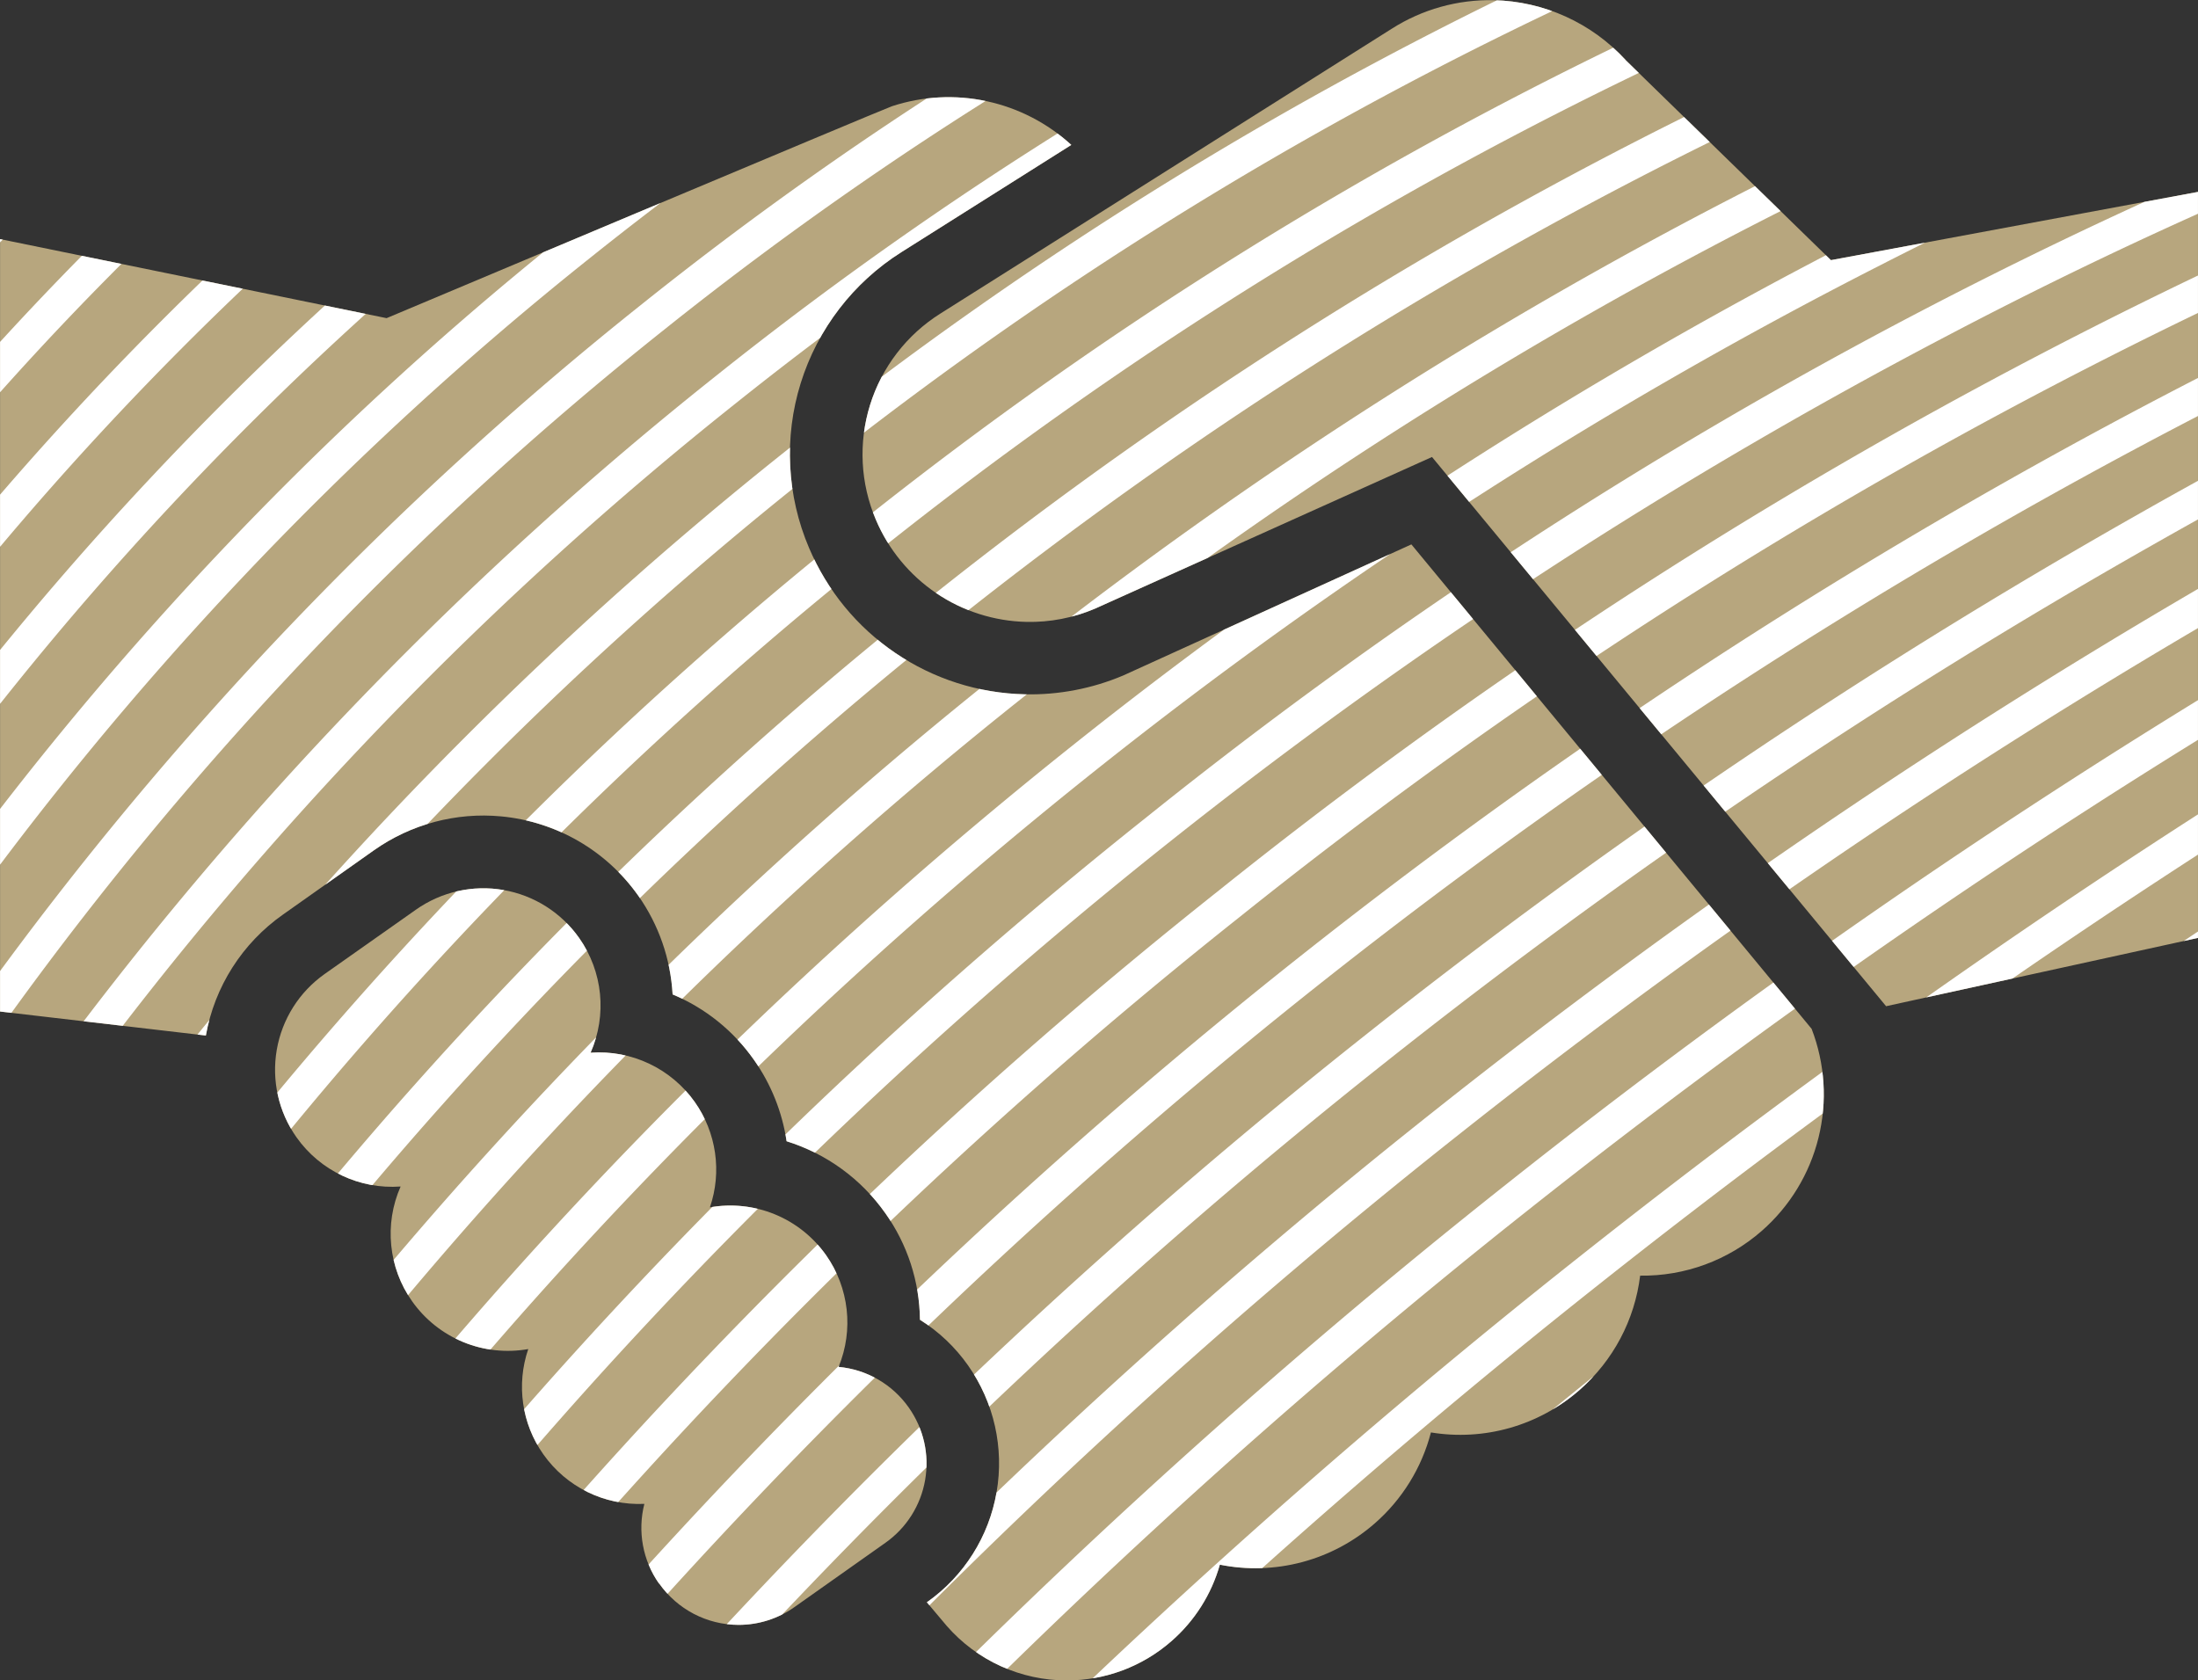
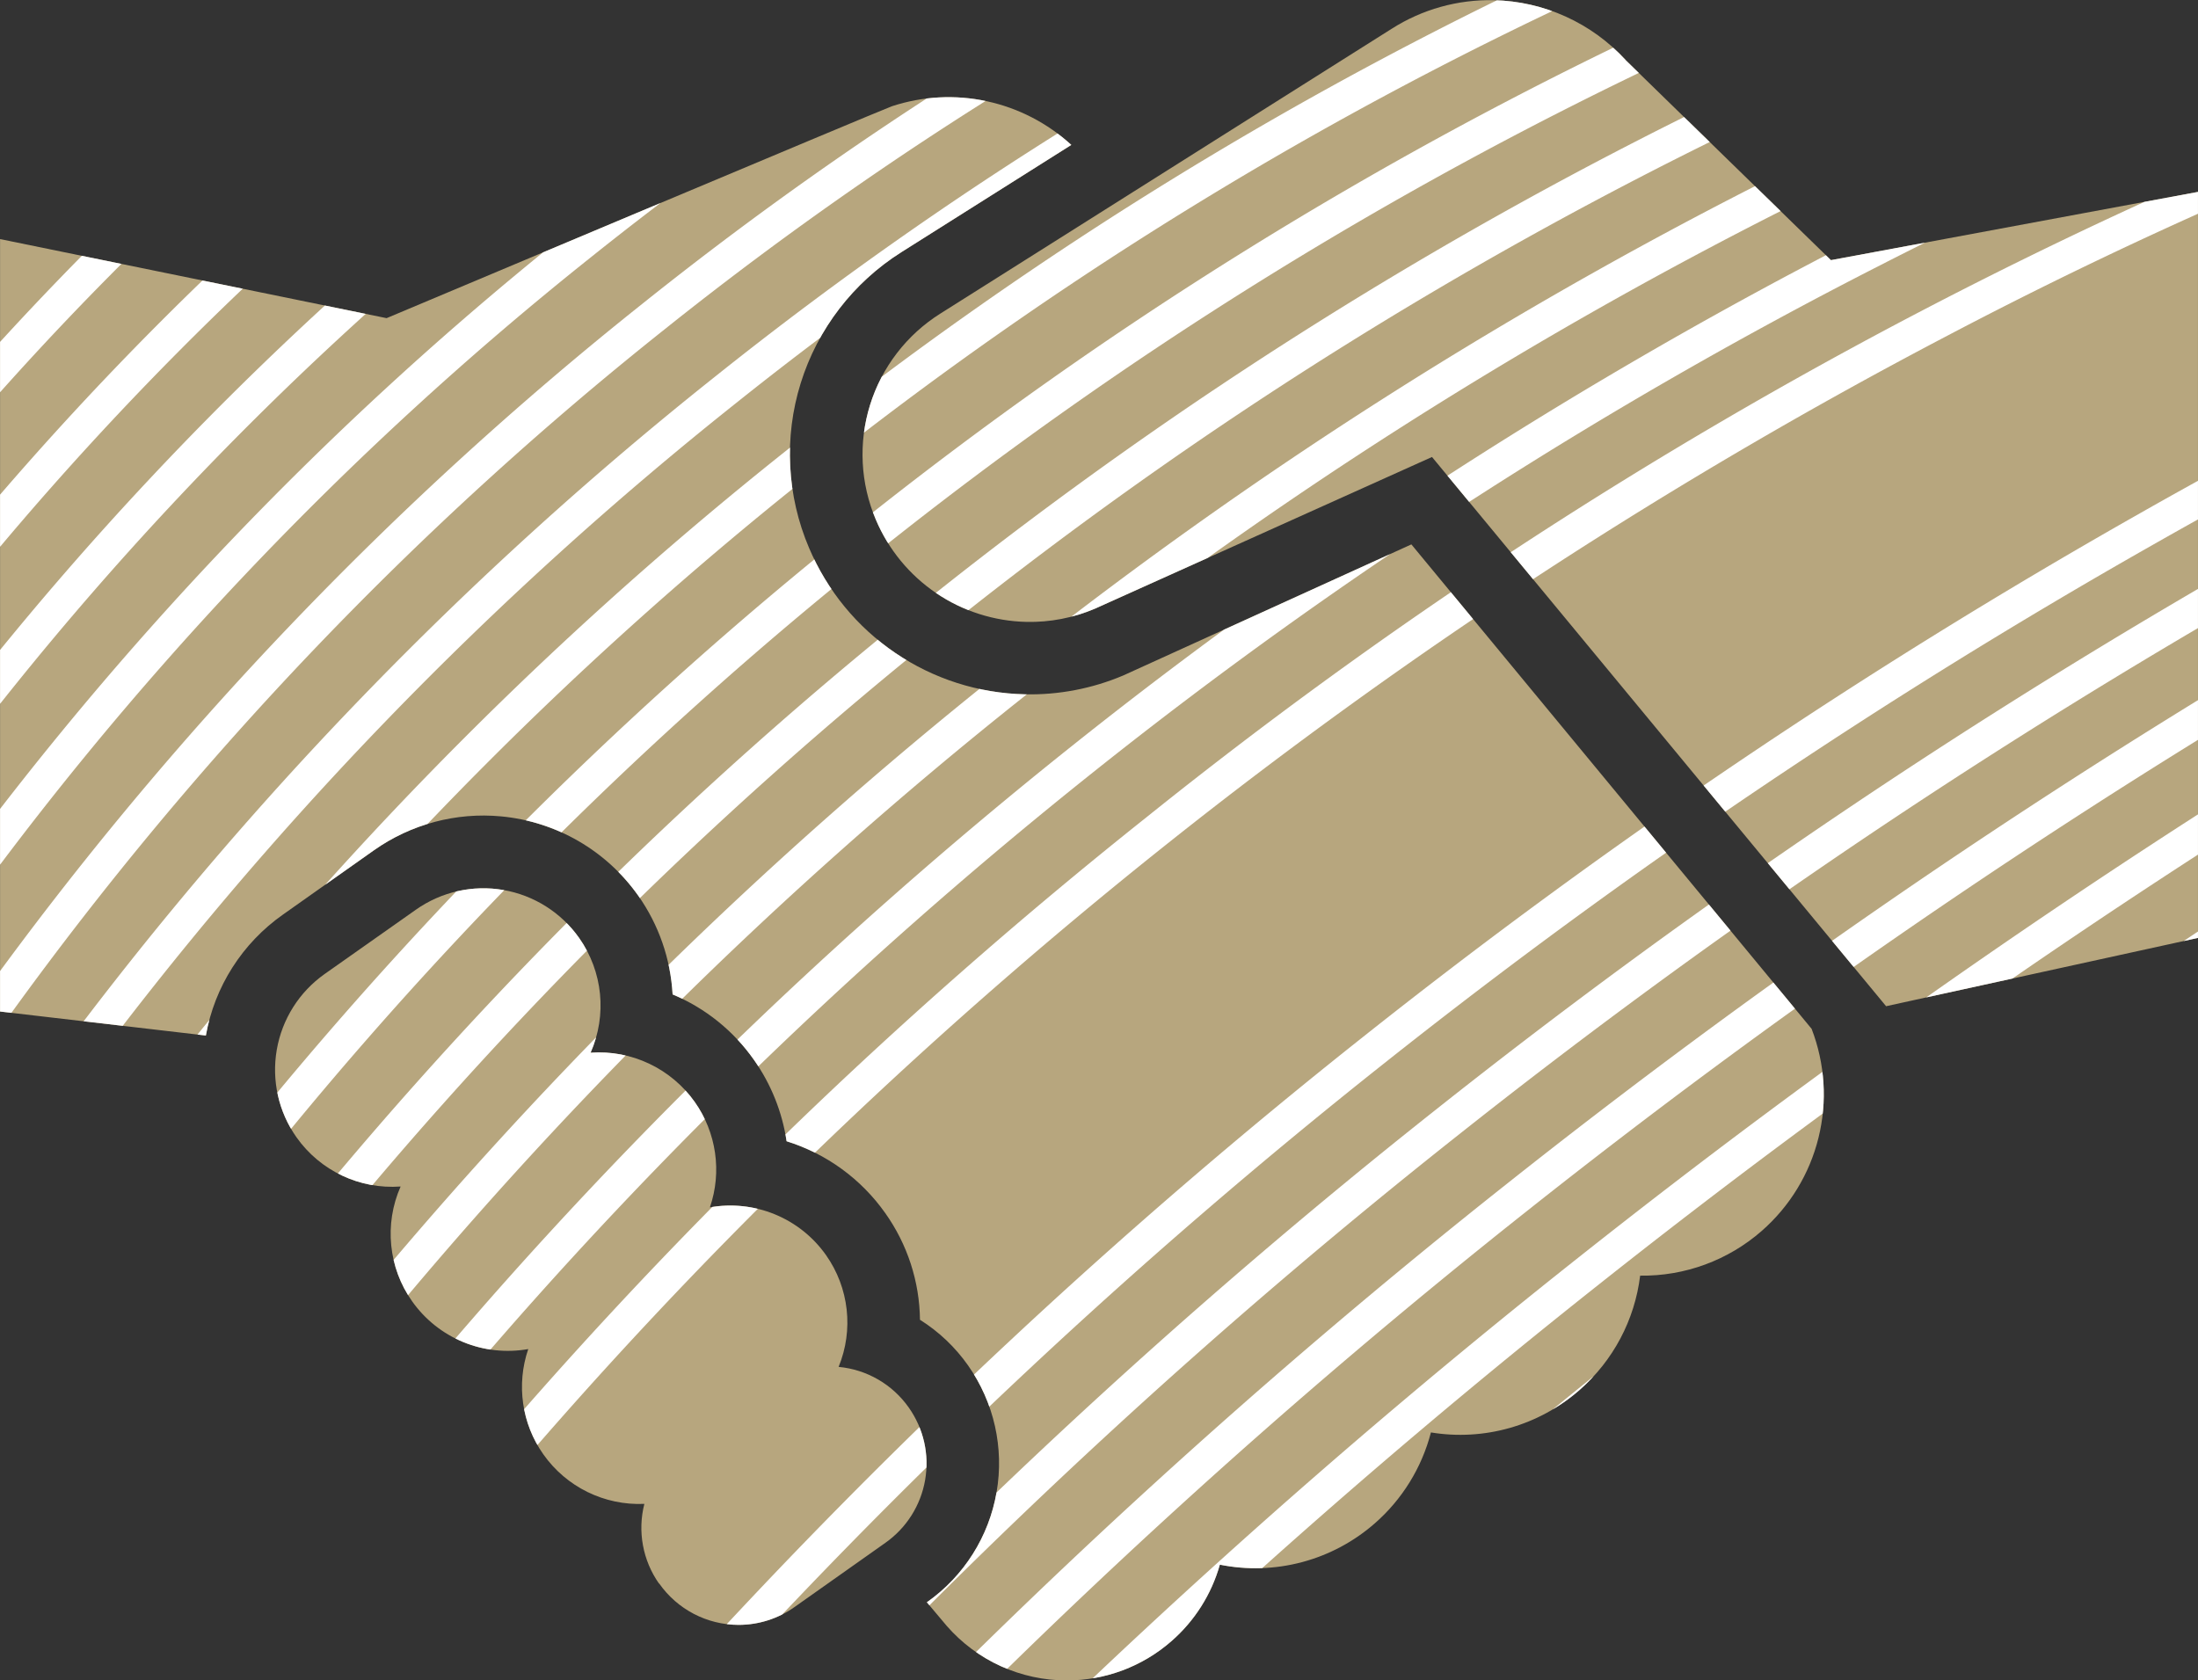
<svg xmlns="http://www.w3.org/2000/svg" width="70.02" height="53.532" viewBox="0 0 70.02 53.532">
  <rect x="0" y="0" width="70.02" height="53.532" fill="#333333" stroke="none" />
  <defs>
    <clipPath id="clip-path">
      <path id="Union_65" data-name="Union 65" d="M9058.161-1914.2l-.635-.754.016-.009a5.414,5.414,0,0,0,1.3-7.533,5.352,5.352,0,0,0-1.534-1.457,5.99,5.99,0,0,0-1.107-3.4,6.058,6.058,0,0,0-3.142-2.288,6.061,6.061,0,0,0-1.037-2.589,6,6,0,0,0-2.594-2.089,6.05,6.05,0,0,0-1.091-3.14,6.035,6.035,0,0,0-4.373-2.532,6.044,6.044,0,0,0-4.048,1.078l-2.9,2.05a6,6,0,0,0-2.457,3.854l-6.556-.765v-24.609l12.313,2.519s15.819-6.658,16.1-6.752a5.784,5.784,0,0,1,5.713,1.233l-5.416,3.418a7.61,7.61,0,0,0-2.938,9.423,7.648,7.648,0,0,0,6.87,4.662,7.613,7.613,0,0,0,3.138-.6l9.179-4.176,12.75,15.433a5.786,5.786,0,0,1-1.589,6.439,5.754,5.754,0,0,1-3.873,1.425,5.763,5.763,0,0,1-1.934,3.646,5.765,5.765,0,0,1-4.731,1.349,5.773,5.773,0,0,1-1.792,2.9,5.766,5.766,0,0,1-4.932,1.313,5.057,5.057,0,0,1-1.542,2.436,5.051,5.051,0,0,1-3.335,1.252A5.067,5.067,0,0,1,9058.161-1914.2Zm-9.165-1.347a3.088,3.088,0,0,1-.468-2.541,3.734,3.734,0,0,1-3.218-1.578,3.73,3.73,0,0,1-.481-3.354,3.731,3.731,0,0,1-3.7-1.523,3.728,3.728,0,0,1-.366-3.656,3.731,3.731,0,0,1-3.319-1.571,3.734,3.734,0,0,1,.9-5.2l2.906-2.048a3.73,3.73,0,0,1,5.2.9,3.728,3.728,0,0,1,.365,3.656,3.735,3.735,0,0,1,3.319,1.571,3.723,3.723,0,0,1,.482,3.356,3.729,3.729,0,0,1,3.7,1.523,3.725,3.725,0,0,1,.4,3.56,3.081,3.081,0,0,1,2.235,1.295,3.091,3.091,0,0,1-.744,4.309l-2.9,2.05a3.077,3.077,0,0,1-1.778.565A3.092,3.092,0,0,1,9049-1915.552Zm24.623-35.894-10.736,4.832a5.264,5.264,0,0,1-2.185.422,5.337,5.337,0,0,1-4.793-3.251,5.3,5.3,0,0,1,2.048-6.569l14.381-9.076a5.813,5.813,0,0,1,3.256-.911,5.872,5.872,0,0,1,4.192,1.9l.011.014,6.535,6.368,11.692-2.174v23.767l-9.935,2.176Z" transform="translate(-8064.391 4837.586)" fill="#1a1311" stroke="rgba(0,0,0,0)" stroke-miterlimit="10" stroke-width="1" />
    </clipPath>
  </defs>
  <g id="Mask_Group_49178" data-name="Mask Group 49178" transform="translate(-963.61 -2871.586)" clip-path="url(#clip-path)">
    <g id="Group_49440" data-name="Group 49440" transform="translate(912.359 2812.005)">
      <rect id="Rectangle_155185" data-name="Rectangle 155185" width="93.324" height="102.212" transform="translate(37.777 33.019)" fill="#b7a67e" />
      <g id="Group_49437" data-name="Group 49437" transform="translate(88.047 0) rotate(47)">
        <path id="パス_119371" data-name="パス 119371" d="M17.085,114.714a82.377,82.377,0,0,1-8.766-14.054A81.331,81.331,0,0,1,.167,70,82.014,82.014,0,0,1,10.508,24.554a81.37,81.37,0,0,1,9.23-13.16A82.378,82.378,0,0,1,31.76,0l.659.852A81.3,81.3,0,0,0,20.554,12.1a80.255,80.255,0,0,0-15.4,27.256A80.937,80.937,0,0,0,3.74,85.327a80.29,80.29,0,0,0,5.545,14.859,81.3,81.3,0,0,0,8.651,13.87Z" transform="translate(0 5.832) rotate(-3)" fill="#fff" />
        <path id="パス_119372" data-name="パス 119372" d="M16.413,114.7A82.692,82.692,0,0,1,.144,70.042,84,84,0,0,1,10.351,24.674,82.58,82.58,0,0,1,31.086,0l.674.84A81.757,81.757,0,0,0,5.129,39.462a83.191,83.191,0,0,0-3.91,30.517A82.445,82.445,0,0,0,3.591,85.34a81.357,81.357,0,0,0,13.685,28.717Z" transform="translate(3.251 5.667) rotate(-3)" fill="#fff" />
        <path id="パス_119373" data-name="パス 119373" d="M15.742,114.687A83.466,83.466,0,0,1,2.4,85.607,85.387,85.387,0,0,1,.122,70.084,86.439,86.439,0,0,1,4.08,39.244,85.635,85.635,0,0,1,10.2,24.793,83.773,83.773,0,0,1,30.413,0L31.1.827A82.7,82.7,0,0,0,11.144,25.3,84.555,84.555,0,0,0,5.105,39.571,85.362,85.362,0,0,0,1.2,70.027,84.309,84.309,0,0,0,3.443,85.353a82.389,82.389,0,0,0,13.174,28.706Z" transform="translate(6.5 5.503) rotate(-3)" fill="#fff" />
-         <path id="パス_119374" data-name="パス 119374" d="M15.073,114.672A84.449,84.449,0,0,1,7.218,100.6a85.493,85.493,0,0,1-4.971-14.99A87.384,87.384,0,0,1,.1,70.126,88.751,88.751,0,0,1,4.056,39.358,87.775,87.775,0,0,1,10.04,24.912a86,86,0,0,1,8.581-13.26A84.9,84.9,0,0,1,29.741,0l.7.814a83.818,83.818,0,0,0-10.978,11.5,84.921,84.921,0,0,0-8.473,13.093A86.7,86.7,0,0,0,5.083,39.679,87.674,87.674,0,0,0,1.177,70.074,86.3,86.3,0,0,0,3.3,85.366a84.413,84.413,0,0,0,4.908,14.8,83.369,83.369,0,0,0,7.754,13.894Z" transform="translate(9.748 5.34) rotate(-3)" fill="#fff" />
        <path id="パス_119375" data-name="パス 119375" d="M14.406,114.657A88.035,88.035,0,0,1,.748,54.652,88.6,88.6,0,0,1,29.073,0l.72.8A87.528,87.528,0,0,0,1.816,54.789,86.959,86.959,0,0,0,15.3,114.062Z" transform="translate(12.993 5.176) rotate(-3)" fill="#fff" />
        <path id="パス_119376" data-name="パス 119376" d="M13.738,114.642A87.172,87.172,0,0,1,1.953,85.613a91.831,91.831,0,0,1-1.888-15.4A93.85,93.85,0,0,1,4.012,39.584,92.554,92.554,0,0,1,9.735,25.149,88.087,88.087,0,0,1,28.4,0l.736.786A87.014,87.014,0,0,0,10.7,25.629,91.473,91.473,0,0,0,5.043,39.9a92.773,92.773,0,0,0-3.9,30.272A90.752,90.752,0,0,0,3.007,85.391a86.1,86.1,0,0,0,11.639,28.672Z" transform="translate(16.241 5.014) rotate(-3)" fill="#fff" />
-         <path id="パス_119377" data-name="パス 119377" d="M13.073,114.625A88.806,88.806,0,0,1,1.808,85.614,94.317,94.317,0,0,1,.049,70.248,96.674,96.674,0,0,1,3.993,39.7,95.232,95.232,0,0,1,9.585,25.267,89.983,89.983,0,0,1,27.734,0l.752.771A88.909,88.909,0,0,0,10.554,25.737,94.151,94.151,0,0,0,5.025,40a95.6,95.6,0,0,0-3.9,30.211A93.237,93.237,0,0,0,2.864,85.4a87.733,87.733,0,0,0,11.128,28.661Z" transform="translate(19.485 4.851) rotate(-3)" fill="#fff" />
        <path id="パス_119378" data-name="パス 119378" d="M12.41,114.608A90.626,90.626,0,0,1,1.665,85.615,97,97,0,0,1,.035,70.289a99.7,99.7,0,0,1,3.941-30.48A98.129,98.129,0,0,1,9.436,25.385,92.1,92.1,0,0,1,27.069,0l.767.755A91.029,91.029,0,0,0,10.41,25.845a97.05,97.05,0,0,0-5.4,14.265,98.628,98.628,0,0,0-3.9,30.15A95.92,95.92,0,0,0,2.723,85.415,89.552,89.552,0,0,0,13.34,114.066Z" transform="translate(22.727 4.689) rotate(-3)" fill="#fff" />
        <path id="パス_119379" data-name="パス 119379" d="M11.752,114.591A92.653,92.653,0,0,1,1.528,85.615,102.317,102.317,0,0,1,9.294,25.5,94.474,94.474,0,0,1,26.409,0l.783.739a93.4,93.4,0,0,0-16.92,25.213A101.241,101.241,0,0,0,2.588,85.427a91.579,91.579,0,0,0,10.1,28.64Z" transform="translate(25.963 4.527) rotate(-3)" fill="#fff" />
        <path id="パス_119380" data-name="パス 119380" d="M11.093,114.573a94.91,94.91,0,0,1-9.7-28.958,104.233,104.233,0,0,1-.5-30.554A105.375,105.375,0,0,1,9.149,25.62,97.129,97.129,0,0,1,25.747,0l.8.722A96.054,96.054,0,0,0,10.132,26.059,104.3,104.3,0,0,0,1.955,55.2a103.157,103.157,0,0,0,.5,30.238,93.836,93.836,0,0,0,9.593,28.63Z" transform="translate(29.201 4.366) rotate(-3)" fill="#fff" />
        <path id="パス_119381" data-name="パス 119381" d="M10.437,114.554A97.424,97.424,0,0,1,1.253,85.615,107.836,107.836,0,0,1,.922,55.142a109.194,109.194,0,0,1,8.086-29.4A100.1,100.1,0,0,1,25.089,0L25.9.7A99.026,99.026,0,0,0,10,26.166,108.118,108.118,0,0,0,1.989,55.281a106.759,106.759,0,0,0,.328,30.168,96.349,96.349,0,0,0,9.081,28.62Z" transform="translate(32.437 4.205) rotate(-3)" fill="#fff" />
        <path id="パス_119382" data-name="パス 119382" d="M9.783,114.535A100.225,100.225,0,0,1,1.12,85.614,111.753,111.753,0,0,1,.958,55.223a113.357,113.357,0,0,1,7.91-29.369A103.437,103.437,0,0,1,24.433,0l.829.687a102.36,102.36,0,0,0-15.4,25.586,112.28,112.28,0,0,0-7.835,29.09,110.677,110.677,0,0,0,.159,30.1,99.15,99.15,0,0,0,8.57,28.611Z" transform="translate(35.67 4.045) rotate(-3)" fill="#fff" />
        <path id="パス_119383" data-name="パス 119383" d="M9.133,114.515A103.352,103.352,0,0,1,.99,85.613,116.028,116.028,0,0,1,1,55.3,117.912,117.912,0,0,1,8.733,25.971,107.185,107.185,0,0,1,23.78,0l.845.668A106.108,106.108,0,0,0,9.73,26.378,116.835,116.835,0,0,0,2.066,55.443a114.951,114.951,0,0,0-.009,30.028,102.276,102.276,0,0,0,8.058,28.6Z" transform="translate(38.899 3.885) rotate(-3)" fill="#fff" />
        <path id="パス_119384" data-name="パス 119384" d="M8.487,114.494A106.844,106.844,0,0,1,.863,85.611a120.707,120.707,0,0,1,.179-30.228A122.916,122.916,0,0,1,8.6,26.087,111.41,111.41,0,0,1,23.131,0l.86.648A110.332,110.332,0,0,0,9.6,26.484,121.837,121.837,0,0,0,2.11,55.523a119.629,119.629,0,0,0-.177,29.958,105.769,105.769,0,0,0,7.546,28.592Z" transform="translate(42.125 3.726) rotate(-3)" fill="#fff" />
        <path id="パス_119385" data-name="パス 119385" d="M7.845,114.473a110.755,110.755,0,0,1-7.1-28.863A125.849,125.849,0,0,1,1.09,55.463,128.433,128.433,0,0,1,8.473,26.2,116.185,116.185,0,0,1,22.486,0l.875.628A115.108,115.108,0,0,0,9.479,26.589,127.356,127.356,0,0,0,2.157,55.6a124.771,124.771,0,0,0-.346,29.888,109.678,109.678,0,0,0,7.034,28.583Z" transform="translate(45.347 3.567) rotate(-3)" fill="#fff" />
        <path id="パス_119386" data-name="パス 119386" d="M7.209,114.451A115.142,115.142,0,0,1,.624,85.607a131.523,131.523,0,0,1,.518-30.065A134.55,134.55,0,0,1,8.351,26.319,121.6,121.6,0,0,1,21.846,0l.889.607A120.526,120.526,0,0,0,9.36,26.693,133.471,133.471,0,0,0,2.21,55.682,130.445,130.445,0,0,0,1.7,85.5a114.066,114.066,0,0,0,6.522,28.574Z" transform="translate(48.564 3.409) rotate(-3)" fill="#fff" />
        <path id="パス_119387" data-name="パス 119387" d="M6.578,114.429A120.082,120.082,0,0,1,.513,85.6,137.815,137.815,0,0,1,1.2,55.621,141.361,141.361,0,0,1,8.234,26.435,127.777,127.777,0,0,1,21.213,0l.9.586A126.7,126.7,0,0,0,9.247,26.8,140.282,140.282,0,0,0,2.268,55.762,136.737,136.737,0,0,0,1.585,85.51a119,119,0,0,0,6.01,28.566Z" transform="translate(51.775 3.251) rotate(-3)" fill="#fff" />
        <path id="パス_119388" data-name="パス 119388" d="M5.955,114.406C.194,96.483-1.427,76.183,1.267,55.7A148.993,148.993,0,0,1,8.124,26.55,134.847,134.847,0,0,1,20.587,0L21.5.564A133.768,133.768,0,0,0,9.142,26.9,147.914,147.914,0,0,0,2.334,55.841C-.339,76.167,1.267,96.3,6.98,114.076Z" transform="translate(54.979 3.095) rotate(-3)" fill="#fff" />
        <path id="パス_119389" data-name="パス 119389" d="M5.336,114.383c-5.3-17.935-6.688-38.2-4-58.6A151.107,151.107,0,0,1,19.965,0L20.9.541A141.915,141.915,0,0,0,9.041,27.005,156.519,156.519,0,0,0,2.4,55.919c-2.669,20.256-1.3,40.367,3.964,58.158Z" transform="translate(58.178 2.938) rotate(-3)" fill="#fff" />
-         <path id="パス_119390" data-name="パス 119390" d="M4.73,114.359A139.184,139.184,0,0,1,.223,85.595a161.556,161.556,0,0,1,1.2-29.738A160.94,160.94,0,0,1,19.356,0L20.3.518A159.854,159.854,0,0,0,2.487,56,160.478,160.478,0,0,0,1.3,85.537,138.107,138.107,0,0,0,5.77,114.078Z" transform="translate(61.365 2.783) rotate(-3)" fill="#fff" />
-         <path id="パス_119391" data-name="パス 119391" d="M4.134,114.334A147.437,147.437,0,0,1,.146,85.591,174.952,174.952,0,0,1,18.757,0l.957.494A173.877,173.877,0,0,0,1.221,85.545,146.358,146.358,0,0,0,5.18,114.078Z" transform="translate(64.543 2.628) rotate(-3)" fill="#fff" />
        <path id="パス_119392" data-name="パス 119392" d="M3.552,114.31A156.944,156.944,0,0,1,.082,85.587,183.192,183.192,0,0,1,1.617,56.012a191.507,191.507,0,0,1,6.157-29A176.577,176.577,0,0,1,18.171,0l.969.47A175.5,175.5,0,0,0,8.807,27.314,190.43,190.43,0,0,0,2.685,56.154a182.113,182.113,0,0,0-1.527,29.4A155.866,155.866,0,0,0,4.6,114.079Z" transform="translate(67.707 2.474) rotate(-3)" fill="#fff" />
        <path id="パス_119393" data-name="パス 119393" d="M2.985,114.285a167.988,167.988,0,0,1-2.952-28.7A196.561,196.561,0,0,1,1.739,56.09,206.637,206.637,0,0,1,7.72,27.124,192.2,192.2,0,0,1,17.6,0l.98.445A191.115,191.115,0,0,0,8.756,27.417a205.555,205.555,0,0,0-5.95,28.815,195.478,195.478,0,0,0-1.7,29.33,166.908,166.908,0,0,0,2.932,28.518Z" transform="translate(70.855 2.322) rotate(-3)" fill="#fff" />
        <path id="パス_119394" data-name="パス 119394" d="M2.439,114.259A180.923,180.923,0,0,1,.005,85.577,212.2,212.2,0,0,1,1.88,56.167,224.545,224.545,0,0,1,7.686,27.238,211.123,211.123,0,0,1,17.052,0l.991.42a210.046,210.046,0,0,0-9.318,27.1,223.464,223.464,0,0,0-5.778,28.79A211.119,211.119,0,0,0,1.082,85.569,179.843,179.843,0,0,0,3.5,114.08Z" transform="translate(73.984 2.17) rotate(-3)" fill="#fff" />
        <path id="パス_119395" data-name="パス 119395" d="M1.918,114.233A196.221,196.221,0,0,1,0,85.573,230.739,230.739,0,0,1,2.046,56.244,246.08,246.08,0,0,1,7.677,27.352,234.468,234.468,0,0,1,16.528,0l1,.4A233.387,233.387,0,0,0,8.72,27.621,245,245,0,0,0,3.113,56.386,229.663,229.663,0,0,0,1.079,85.577a195.144,195.144,0,0,0,1.9,28.5Z" transform="translate(77.088 2.02) rotate(-3)" fill="#fff" />
        <path id="パス_119396" data-name="パス 119396" d="M1.428,114.207a214.551,214.551,0,0,1-1.4-28.64A253.051,253.051,0,0,1,2.243,56.321,272.44,272.44,0,0,1,7.7,27.466,263.839,263.839,0,0,1,16.035,0l1.011.369a262.763,262.763,0,0,0-8.3,27.353A271.369,271.369,0,0,0,3.31,56.463a251.974,251.974,0,0,0-2.2,29.121A213.474,213.474,0,0,0,2.5,114.08Z" transform="translate(80.161 1.872) rotate(-3)" fill="#fff" />
-         <path id="パス_119397" data-name="パス 119397" d="M.98,114.181A236.83,236.83,0,0,1,.1,85.562,280.417,280.417,0,0,1,2.481,56.4c1.28-9.583,3.057-19.279,5.282-28.818C9.949,18.206,12.58,8.927,15.584,0L16.6.343C13.612,9.238,10.99,18.484,8.811,27.824,6.595,37.33,4.824,46.991,3.548,56.54A279.338,279.338,0,0,0,1.176,85.592a235.749,235.749,0,0,0,.876,28.488Z" transform="translate(83.193 1.726) rotate(-3)" fill="#fff" />
        <path id="パス_119398" data-name="パス 119398" d="M.59,114.155A287.62,287.62,0,0,1,2.778,56.474C4.052,46.948,5.77,37.265,7.885,27.693,9.948,18.353,12.406,9.036,15.191,0L16.22.317c-2.776,9.008-5.227,18.3-7.284,27.609-2.108,9.542-3.821,19.2-5.091,28.692a286.544,286.544,0,0,0-2.18,57.464Z" transform="translate(86.166 1.583) rotate(-3)" fill="#fff" />
        <path id="パス_119399" data-name="パス 119399" d="M.272,114.129A326.9,326.9,0,0,1,3.145,56.551,413.7,413.7,0,0,1,14.869,0l1.037.291a412.62,412.62,0,0,0-11.694,56.4,325.822,325.822,0,0,0-2.865,57.387Z" transform="translate(89.069 1.444) rotate(-3)" fill="#fff" />
        <path id="パス_119400" data-name="パス 119400" d="M.06,114.1A378.694,378.694,0,0,1,3.619,56.628,506.242,506.242,0,0,1,14.655,0L15.7.264A505.162,505.162,0,0,0,4.686,56.771a377.616,377.616,0,0,0-3.549,57.31Z" transform="translate(91.865 1.311) rotate(-3)" fill="#fff" />
        <path id="パス_119401" data-name="パス 119401" d="M1.077,114.081,0,114.076C.162,80.428,5.071,42.047,14.591,0l1.05.238C6.139,42.209,1.238,80.511,1.077,114.081Z" transform="translate(94.511 1.186) rotate(-3)" fill="#fff" />
        <path id="パス_119402" data-name="パス 119402" d="M1.076,114.081,0,114.049c.266-9.089.839-18.682,1.7-28.514.806-9.176,1.892-18.85,3.226-28.754C7.288,39.271,10.447,20.7,14.588,0l1.056.211C11.508,20.887,8.352,39.438,6,56.924c-1.332,9.888-2.416,19.545-3.22,28.7C1.913,95.44,1.342,105.013,1.076,114.081Z" transform="translate(97.097 1.063) rotate(-3)" fill="#fff" />
        <path id="パス_119403" data-name="パス 119403" d="M1.075,114.08,0,114.023c.933-17.391,2.769-36.09,5.613-57.166C7.827,40.455,10.594,22.92,14.585,0l1.061.185C11.657,23.09,8.892,40.613,6.68,57,3.84,78.048,2.006,96.719,1.075,114.08Z" transform="translate(99.683 0.941) rotate(-3)" fill="#fff" />
        <path id="パス_119404" data-name="パス 119404" d="M1.073,114.08,0,114C2.667,79.761,7.912,44.654,12.986,10.7c.525-3.512,1.067-7.143,1.6-10.7l1.065.158c-.529,3.561-1.072,7.192-1.6,10.7C8.98,44.795,3.737,79.882,1.073,114.08Z" transform="translate(102.27 0.819) rotate(-3)" fill="#fff" />
      </g>
    </g>
  </g>
</svg>